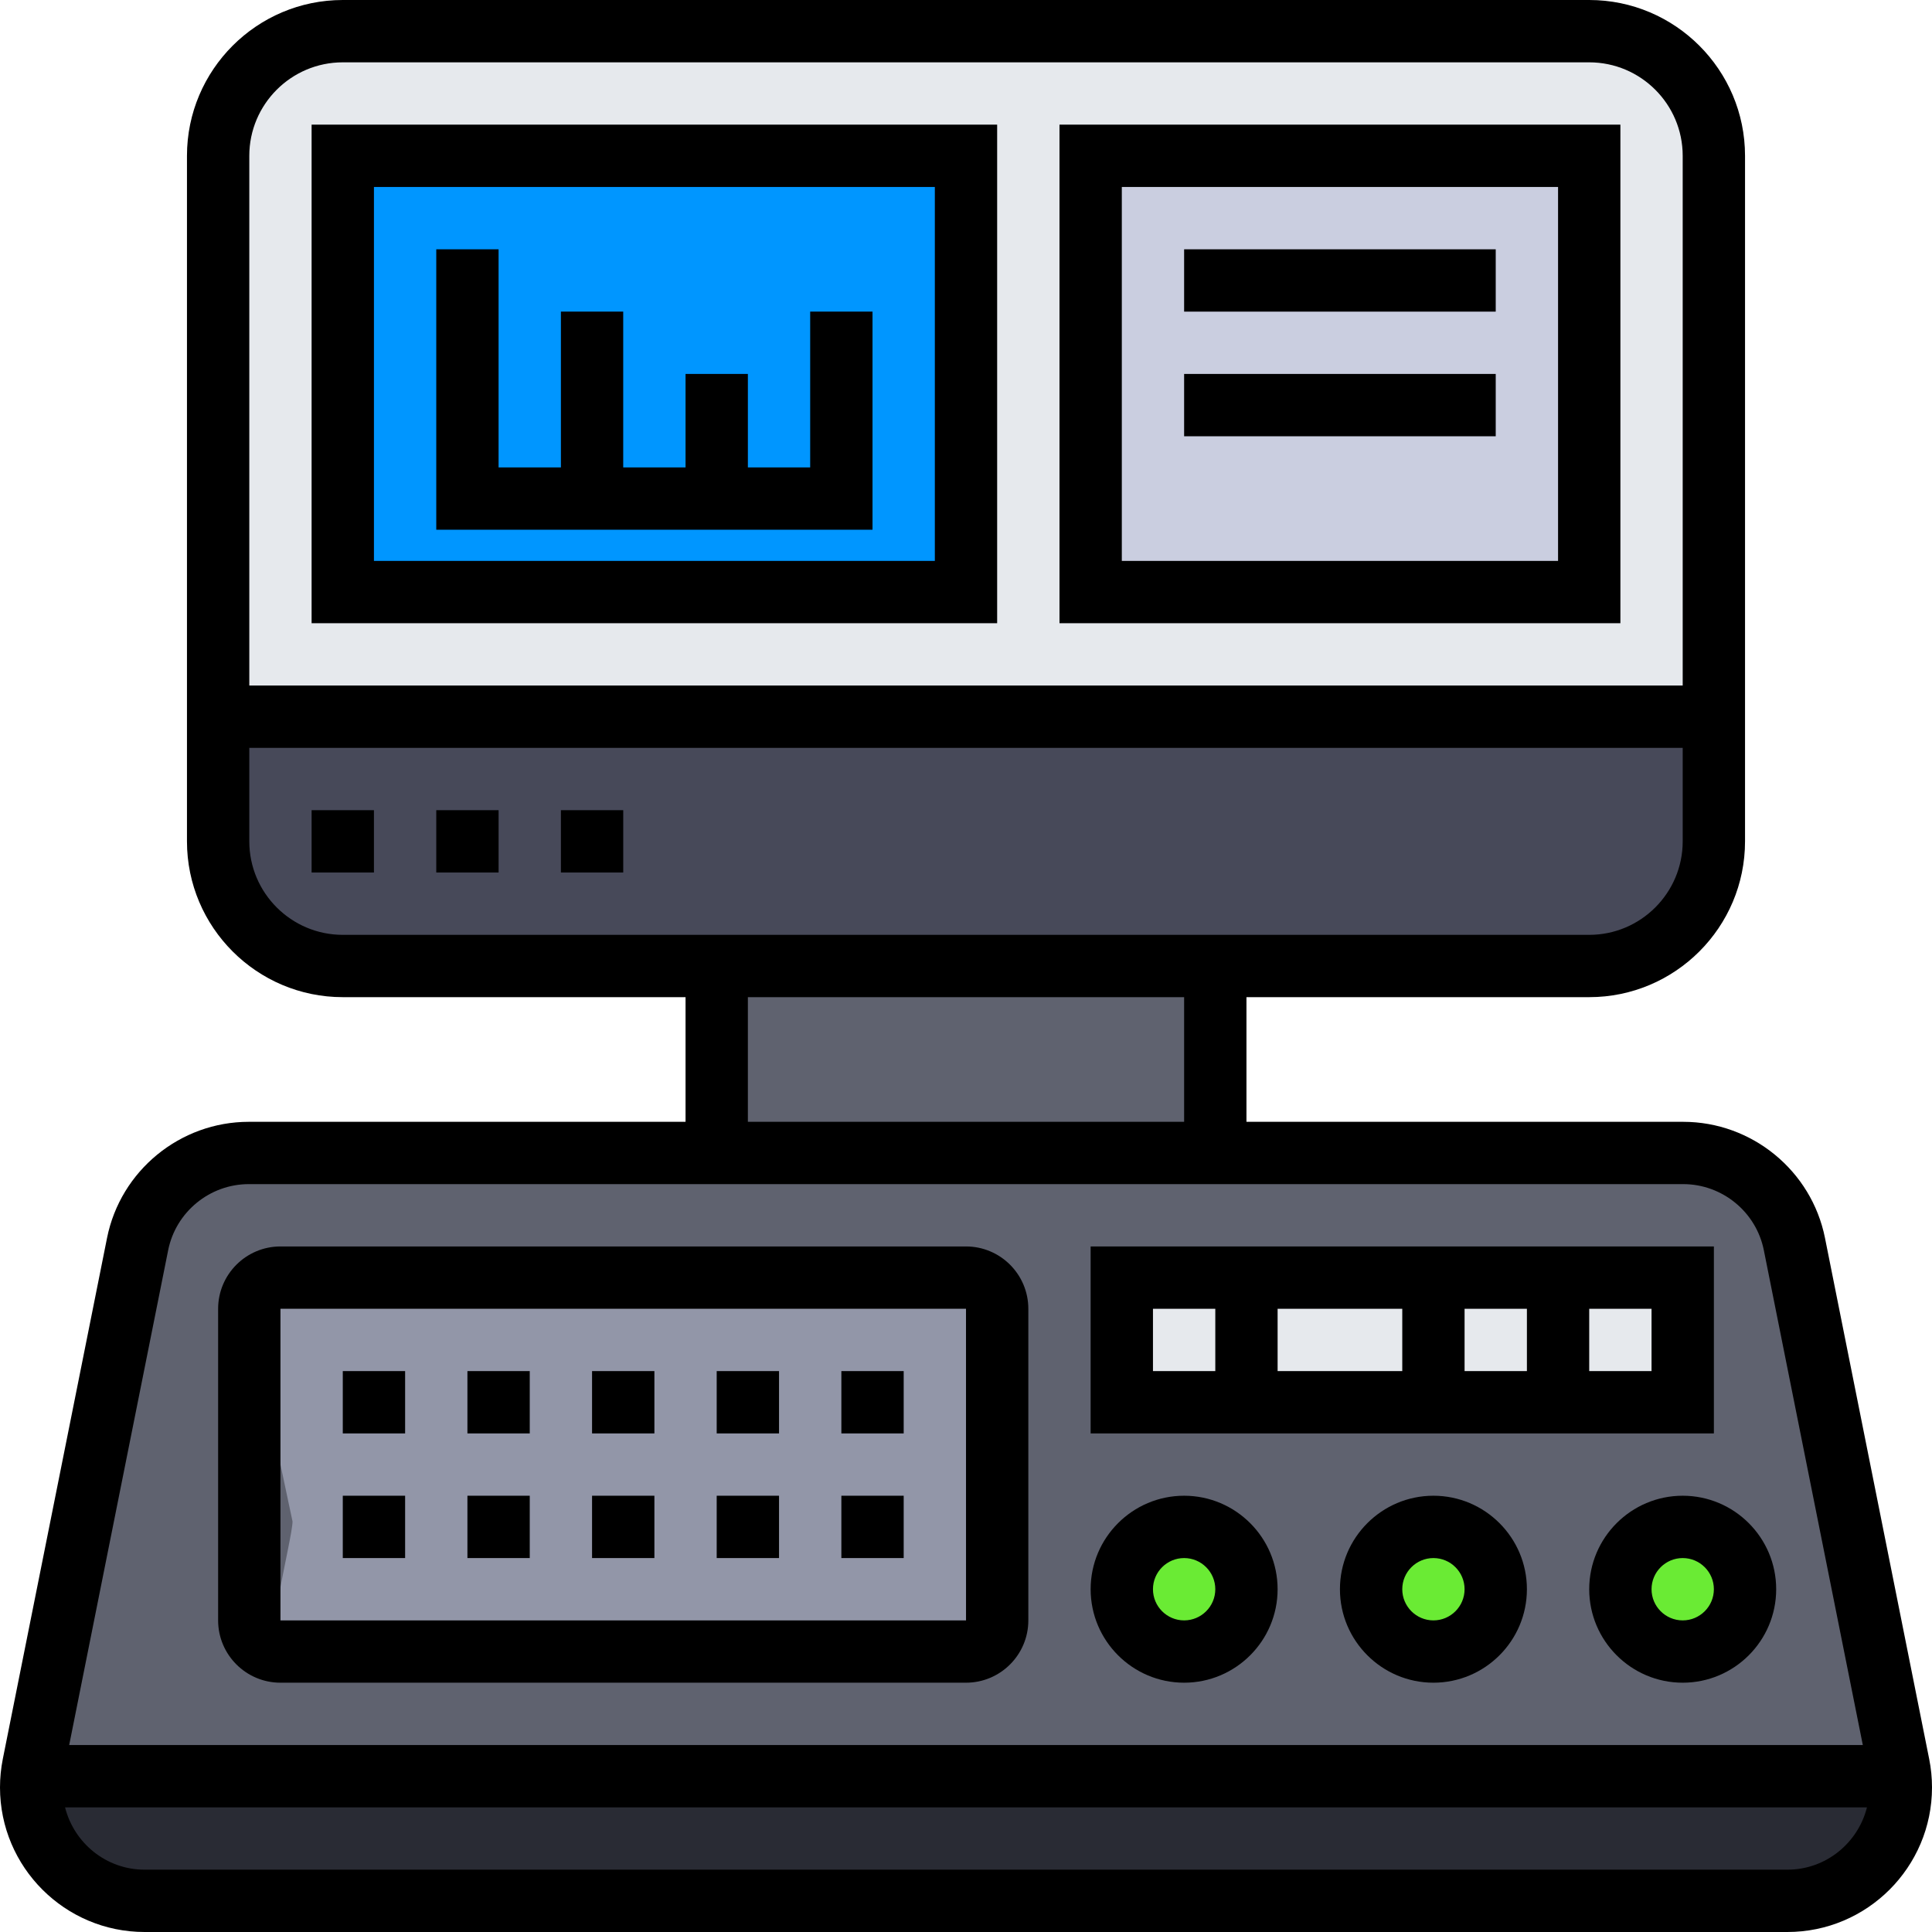
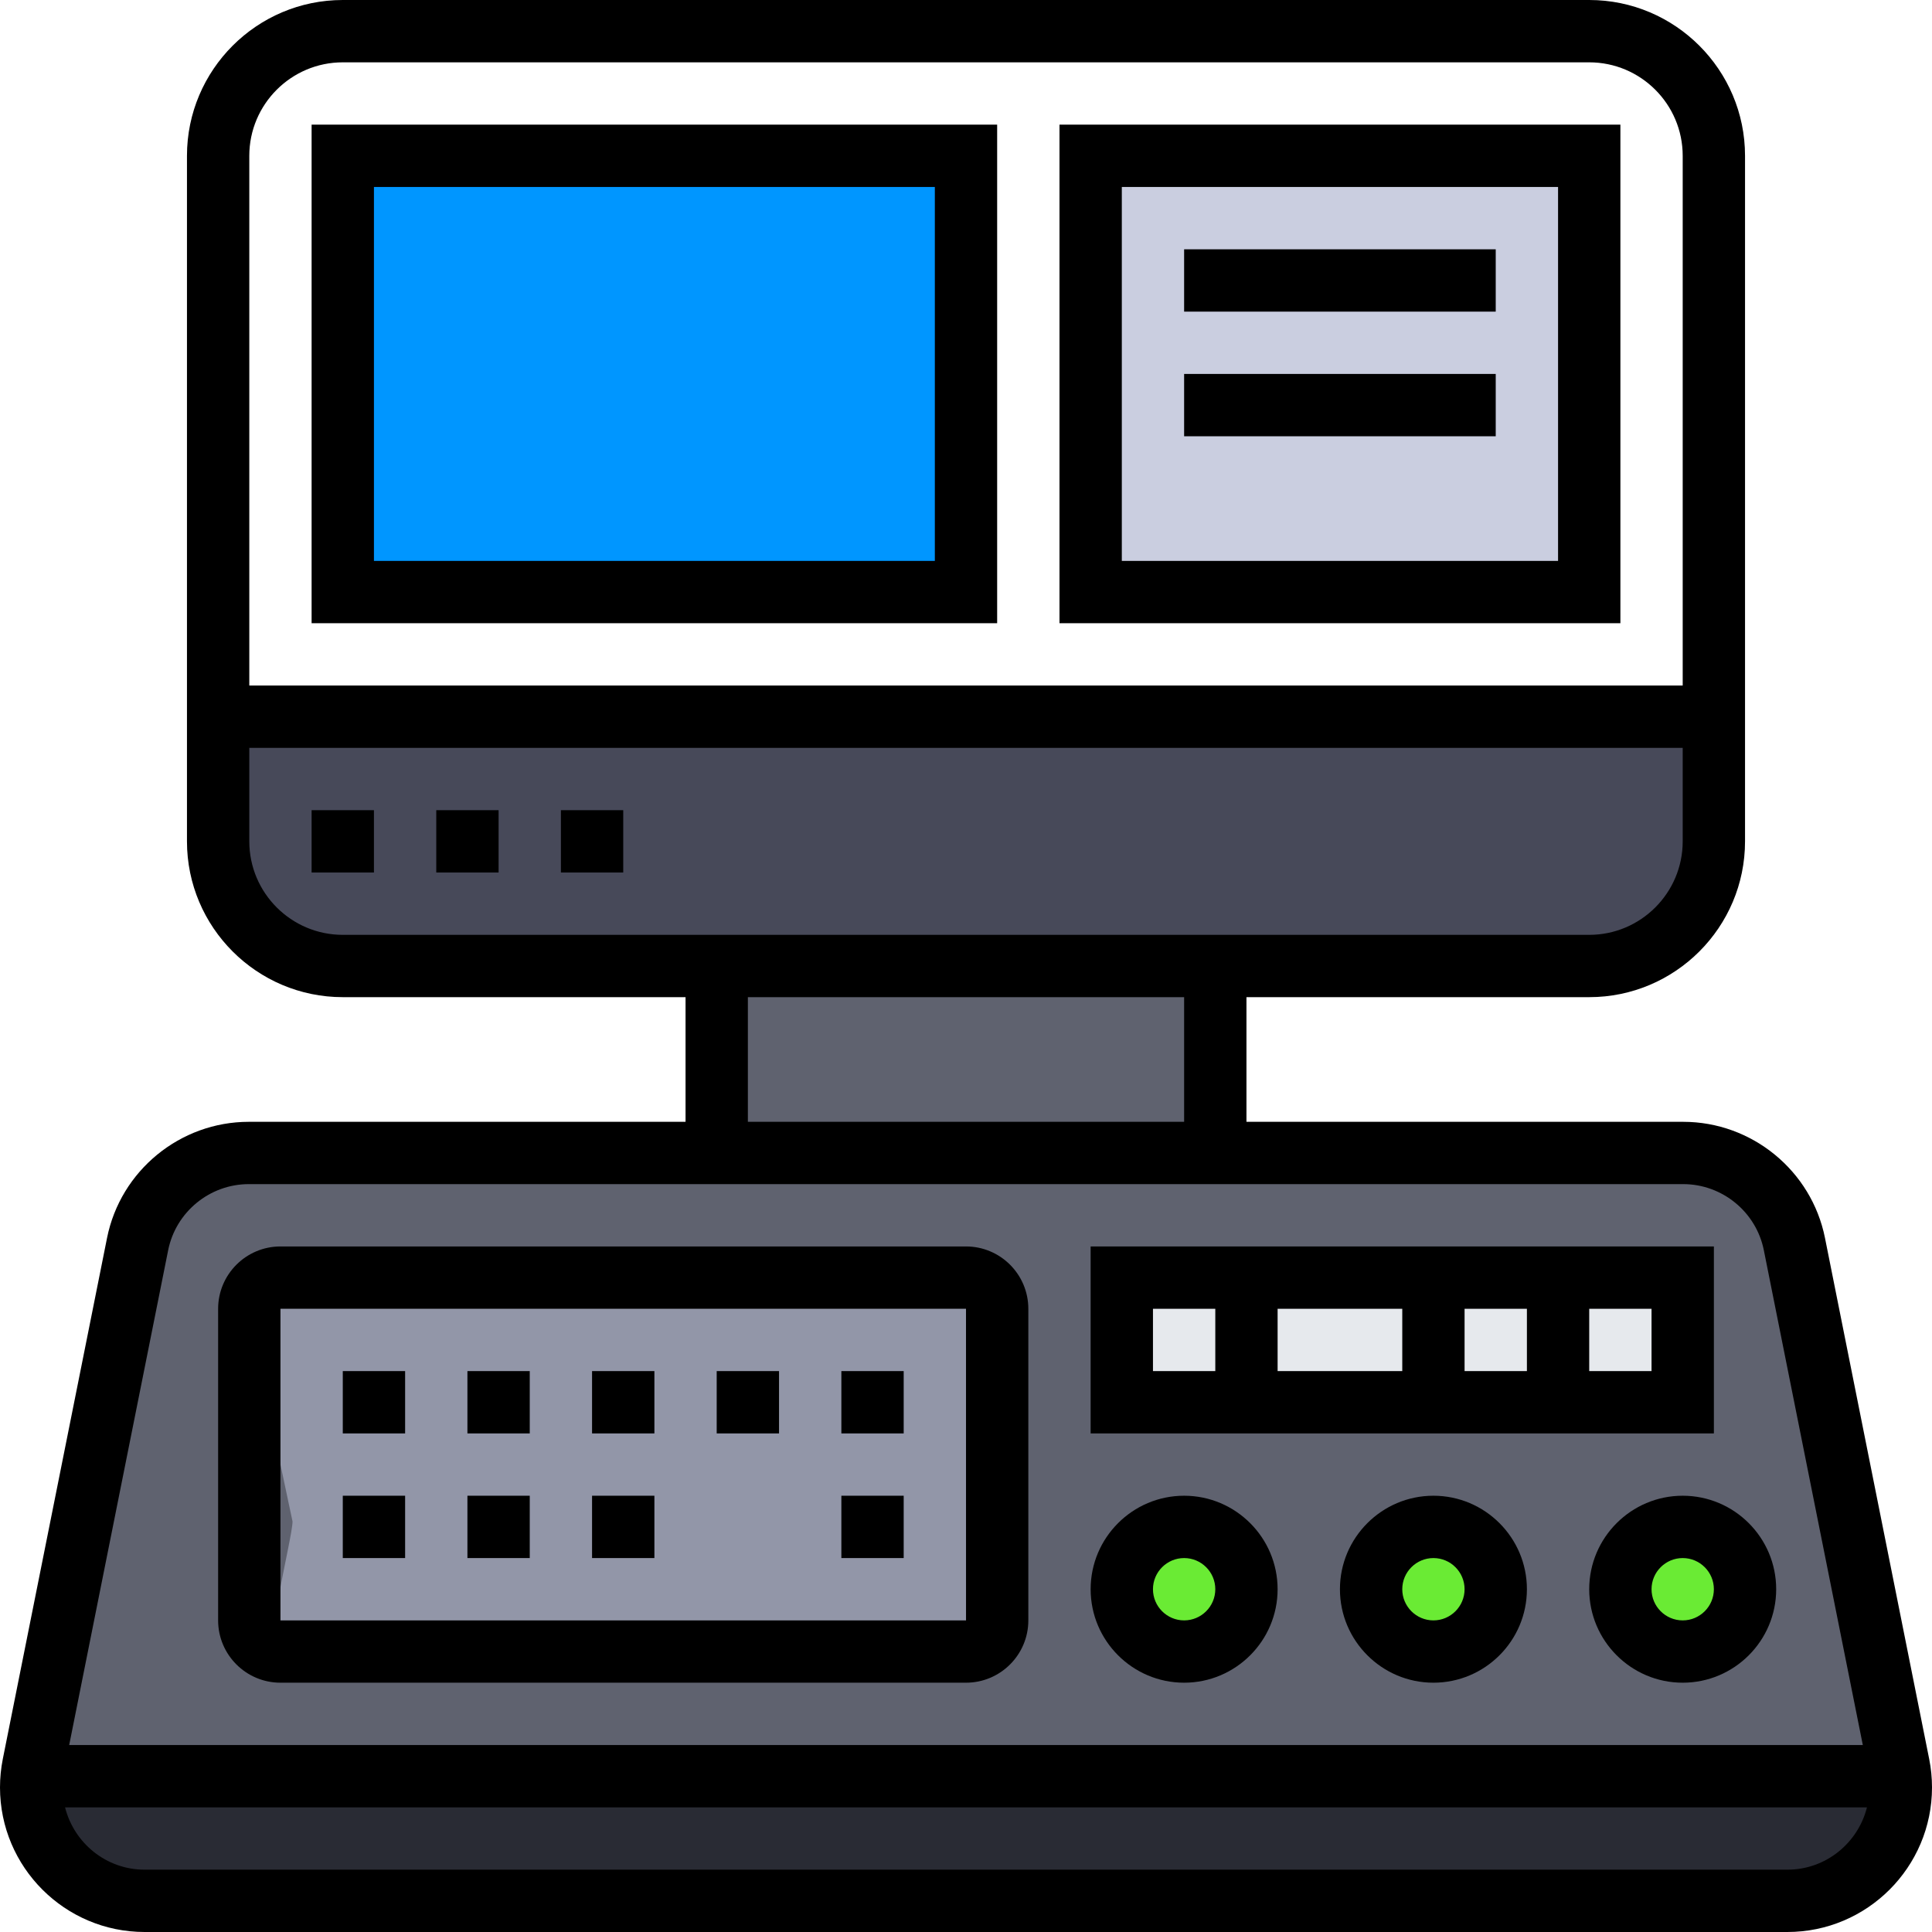
<svg xmlns="http://www.w3.org/2000/svg" width="80px" height="80px" viewBox="0 0 80 80" version="1.1">
  <title>multicraft-control-panel</title>
  <g id="Minecraft" stroke="none" stroke-width="1" fill="none" fill-rule="evenodd">
    <g id="Desktop-HD" transform="translate(-1088, -4017)" fill-rule="nonzero">
      <g id="Why-Us" transform="translate(300, 3551)">
        <g id="1" transform="translate(675, 466)">
          <g id="multicraft-control-panel" transform="translate(113, 0)">
            <g id="Group" transform="translate(1.2, 1.2)">
              <path d="M0.026,72.427 L77.574,72.427 C77.6,72.582 77.6,72.737 77.6,72.892 C77.6,75.492 75.492,77.6 72.892,77.6 L4.708,77.6 C3.414,77.6 2.225,77.07 1.384,76.216 C0.53,75.375 0,74.186 0,72.892 C0,72.737 0,72.582 0.026,72.427 Z" id="Path" fill="#292B34" />
              <path d="M77.509,71.974 C77.548,72.116 77.561,72.271 77.574,72.427 L0.026,72.427 C0.039,72.271 0.052,72.116 0.091,71.974 L4.41,50.349 C4.863,48.138 6.79,46.56 9.027,46.56 L28.453,46.56 L49.147,46.56 L68.573,46.56 C70.81,46.56 72.737,48.138 73.19,50.349 L77.509,71.974 Z" id="Path" fill="#5F626F" />
              <rect id="Rectangle" fill="#5F626F" x="28.453" y="38.8" width="20.693" height="7.76" />
              <path d="M12.933,38.8 C10.075,38.8 7.76,36.485 7.76,33.627 L7.76,28.453 L69.84,28.453 L69.84,33.627 C69.84,36.485 67.525,38.8 64.667,38.8 L49.147,38.8 L28.453,38.8 L12.933,38.8 Z" id="Path" fill="#474959" />
-               <path d="M69.84,5.173 L69.84,28.453 L7.76,28.453 L7.76,5.173 C7.76,2.315 10.075,0 12.933,0 L64.667,0 C67.525,0 69.84,2.315 69.84,5.173 Z" id="Path" fill="#E6E9ED" />
              <rect id="Rectangle" fill="#0096FF" x="12.933" y="5.173" width="25.867" height="18.107" />
              <rect id="Rectangle" fill="#CACEE0" x="43.973" y="5.173" width="20.693" height="18.107" />
              <path d="M10.913,61.8 L9.053,53.027 C9.053,52.315 9.635,51.733 10.347,51.733 L38.8,51.733 C39.511,51.733 40.093,52.315 40.093,53.027 L40.093,65.96 C40.093,66.671 39.511,67.253 38.8,67.253 L10.347,67.253 C9.635,67.253 10.913,62.511 10.913,61.8 Z" id="Path" fill="#9296A8" />
              <rect id="Rectangle" fill="#E6E9ED" x="45.267" y="51.733" width="23.28" height="5.173" />
              <circle id="Oval" fill="#6AEB34" cx="68.547" cy="64.667" r="2.587" />
              <circle id="Oval" fill="#6AEB34" cx="58.2" cy="64.667" r="2.587" />
              <circle id="Oval" fill="#6AEB34" cx="47.853" cy="64.667" r="2.587" />
            </g>
            <g id="Group" fill="#000000">
              <path d="M79.884,72.839 L75.569,51.263 C75.012,48.475 72.543,46.452 69.698,46.452 L51.613,46.452 L51.613,41.29 L65.806,41.29 C69.364,41.29 72.258,38.396 72.258,34.839 L72.258,6.452 C72.258,2.894 69.364,0 65.806,0 L14.194,0 C10.636,0 7.742,2.894 7.742,6.452 L7.742,34.839 C7.742,38.396 10.636,41.29 14.194,41.29 L28.387,41.29 L28.387,46.452 L10.302,46.452 C7.458,46.452 4.988,48.475 4.432,51.263 L0.116,72.837 C0.039,73.222 0,73.618 0,74.013 C0,77.315 2.686,80 5.987,80 L74.013,80 C77.314,80 80,77.315 80,74.013 C80,73.618 79.961,73.222 79.884,72.839 Z M14.194,2.581 L65.806,2.581 C67.941,2.581 69.677,4.317 69.677,6.452 L69.677,28.387 L10.323,28.387 L10.323,6.452 C10.323,4.317 12.059,2.581 14.194,2.581 Z M10.323,34.839 L10.323,30.968 L69.677,30.968 L69.677,34.839 C69.677,36.973 67.941,38.71 65.806,38.71 L14.194,38.71 C12.059,38.71 10.323,36.973 10.323,34.839 Z M30.968,41.29 L49.032,41.29 L49.032,46.452 L30.968,46.452 L30.968,41.29 Z M6.963,51.77 C7.279,50.185 8.684,49.032 10.302,49.032 L69.698,49.032 C71.316,49.032 72.721,50.185 73.037,51.77 L77.135,72.258 L2.865,72.258 L6.963,51.77 Z M74.013,77.419 L5.987,77.419 C4.395,77.419 3.066,76.316 2.694,74.839 L77.307,74.839 C76.935,76.316 75.605,77.419 74.013,77.419 Z" id="Shape" />
              <path d="M11.613,69.677 L40,69.677 C41.423,69.677 42.581,68.52 42.581,67.097 L42.581,54.194 C42.581,52.77 41.423,51.613 40,51.613 L11.613,51.613 C10.19,51.613 9.032,52.77 9.032,54.194 L9.032,67.097 C9.032,68.52 10.19,69.677 11.613,69.677 Z M11.613,54.194 L40,54.194 L40.001,67.097 L11.613,67.097 L11.613,54.194 Z" id="Shape" />
              <path d="M70.968,51.613 L45.161,51.613 L45.161,59.355 L70.968,59.355 L70.968,51.613 Z M60.645,54.194 L63.226,54.194 L63.226,56.774 L60.645,56.774 L60.645,54.194 Z M58.065,56.774 L52.903,56.774 L52.903,54.194 L58.065,54.194 L58.065,56.774 Z M47.742,54.194 L50.323,54.194 L50.323,56.774 L47.742,56.774 L47.742,54.194 Z M68.387,56.774 L65.806,56.774 L65.806,54.194 L68.387,54.194 L68.387,56.774 Z" id="Shape" />
              <path d="M65.806,65.806 C65.806,67.941 67.543,69.677 69.677,69.677 C71.812,69.677 73.548,67.941 73.548,65.806 C73.548,63.672 71.812,61.935 69.677,61.935 C67.543,61.935 65.806,63.672 65.806,65.806 Z M70.968,65.806 C70.968,66.519 70.388,67.097 69.677,67.097 C68.966,67.097 68.387,66.519 68.387,65.806 C68.387,65.094 68.966,64.516 69.677,64.516 C70.388,64.516 70.968,65.094 70.968,65.806 Z" id="Shape" />
              <path d="M59.355,61.935 C57.221,61.935 55.484,63.672 55.484,65.806 C55.484,67.941 57.221,69.677 59.355,69.677 C61.489,69.677 63.226,67.941 63.226,65.806 C63.226,63.672 61.489,61.935 59.355,61.935 Z M59.355,67.097 C58.644,67.097 58.065,66.519 58.065,65.806 C58.065,65.094 58.644,64.516 59.355,64.516 C60.066,64.516 60.645,65.094 60.645,65.806 C60.645,66.519 60.066,67.097 59.355,67.097 Z" id="Shape" />
              <path d="M49.032,69.677 C51.166,69.677 52.903,67.941 52.903,65.806 C52.903,63.672 51.166,61.935 49.032,61.935 C46.898,61.935 45.161,63.672 45.161,65.806 C45.161,67.941 46.898,69.677 49.032,69.677 Z M49.032,64.516 C49.743,64.516 50.323,65.094 50.323,65.806 C50.323,66.519 49.743,67.097 49.032,67.097 C48.321,67.097 47.742,66.519 47.742,65.806 C47.742,65.094 48.321,64.516 49.032,64.516 Z" id="Shape" />
              <rect id="Rectangle" x="24.516" y="56.774" width="2.581" height="2.581" />
              <rect id="Rectangle" x="29.677" y="56.774" width="2.581" height="2.581" />
              <rect id="Rectangle" x="34.839" y="56.774" width="2.581" height="2.581" />
              <rect id="Rectangle" x="19.355" y="56.774" width="2.581" height="2.581" />
              <rect id="Rectangle" x="14.194" y="56.774" width="2.581" height="2.581" />
              <rect id="Rectangle" x="34.839" y="61.935" width="2.581" height="2.581" />
              <rect id="Rectangle" x="14.194" y="61.935" width="2.581" height="2.581" />
-               <rect id="Rectangle" x="29.677" y="61.935" width="2.581" height="2.581" />
              <rect id="Rectangle" x="24.516" y="61.935" width="2.581" height="2.581" />
              <rect id="Rectangle" x="19.355" y="61.935" width="2.581" height="2.581" />
              <rect id="Rectangle" x="12.903" y="33.548" width="2.581" height="2.581" />
              <rect id="Rectangle" x="18.065" y="33.548" width="2.581" height="2.581" />
              <rect id="Rectangle" x="23.226" y="33.548" width="2.581" height="2.581" />
              <path d="M41.29,5.161 L12.903,5.161 L12.903,25.806 L41.29,25.806 L41.29,5.161 Z M38.71,23.226 L15.484,23.226 L15.484,7.742 L38.71,7.742 L38.71,23.226 Z" id="Shape" />
              <path d="M67.097,5.161 L43.871,5.161 L43.871,25.806 L67.097,25.806 L67.097,5.161 Z M64.516,23.226 L46.452,23.226 L46.452,7.742 L64.516,7.742 L64.516,23.226 Z" id="Shape" />
-               <polygon id="Path" points="36.129 12.903 33.548 12.903 33.548 19.355 30.968 19.355 30.968 15.484 28.387 15.484 28.387 19.355 25.806 19.355 25.806 12.903 23.226 12.903 23.226 19.355 20.645 19.355 20.645 10.323 18.065 10.323 18.065 21.935 36.129 21.935" />
              <rect id="Rectangle" x="49.032" y="10.323" width="12.903" height="2.581" />
              <rect id="Rectangle" x="49.032" y="15.484" width="12.903" height="2.581" />
            </g>
          </g>
        </g>
      </g>
    </g>
  </g>
</svg>